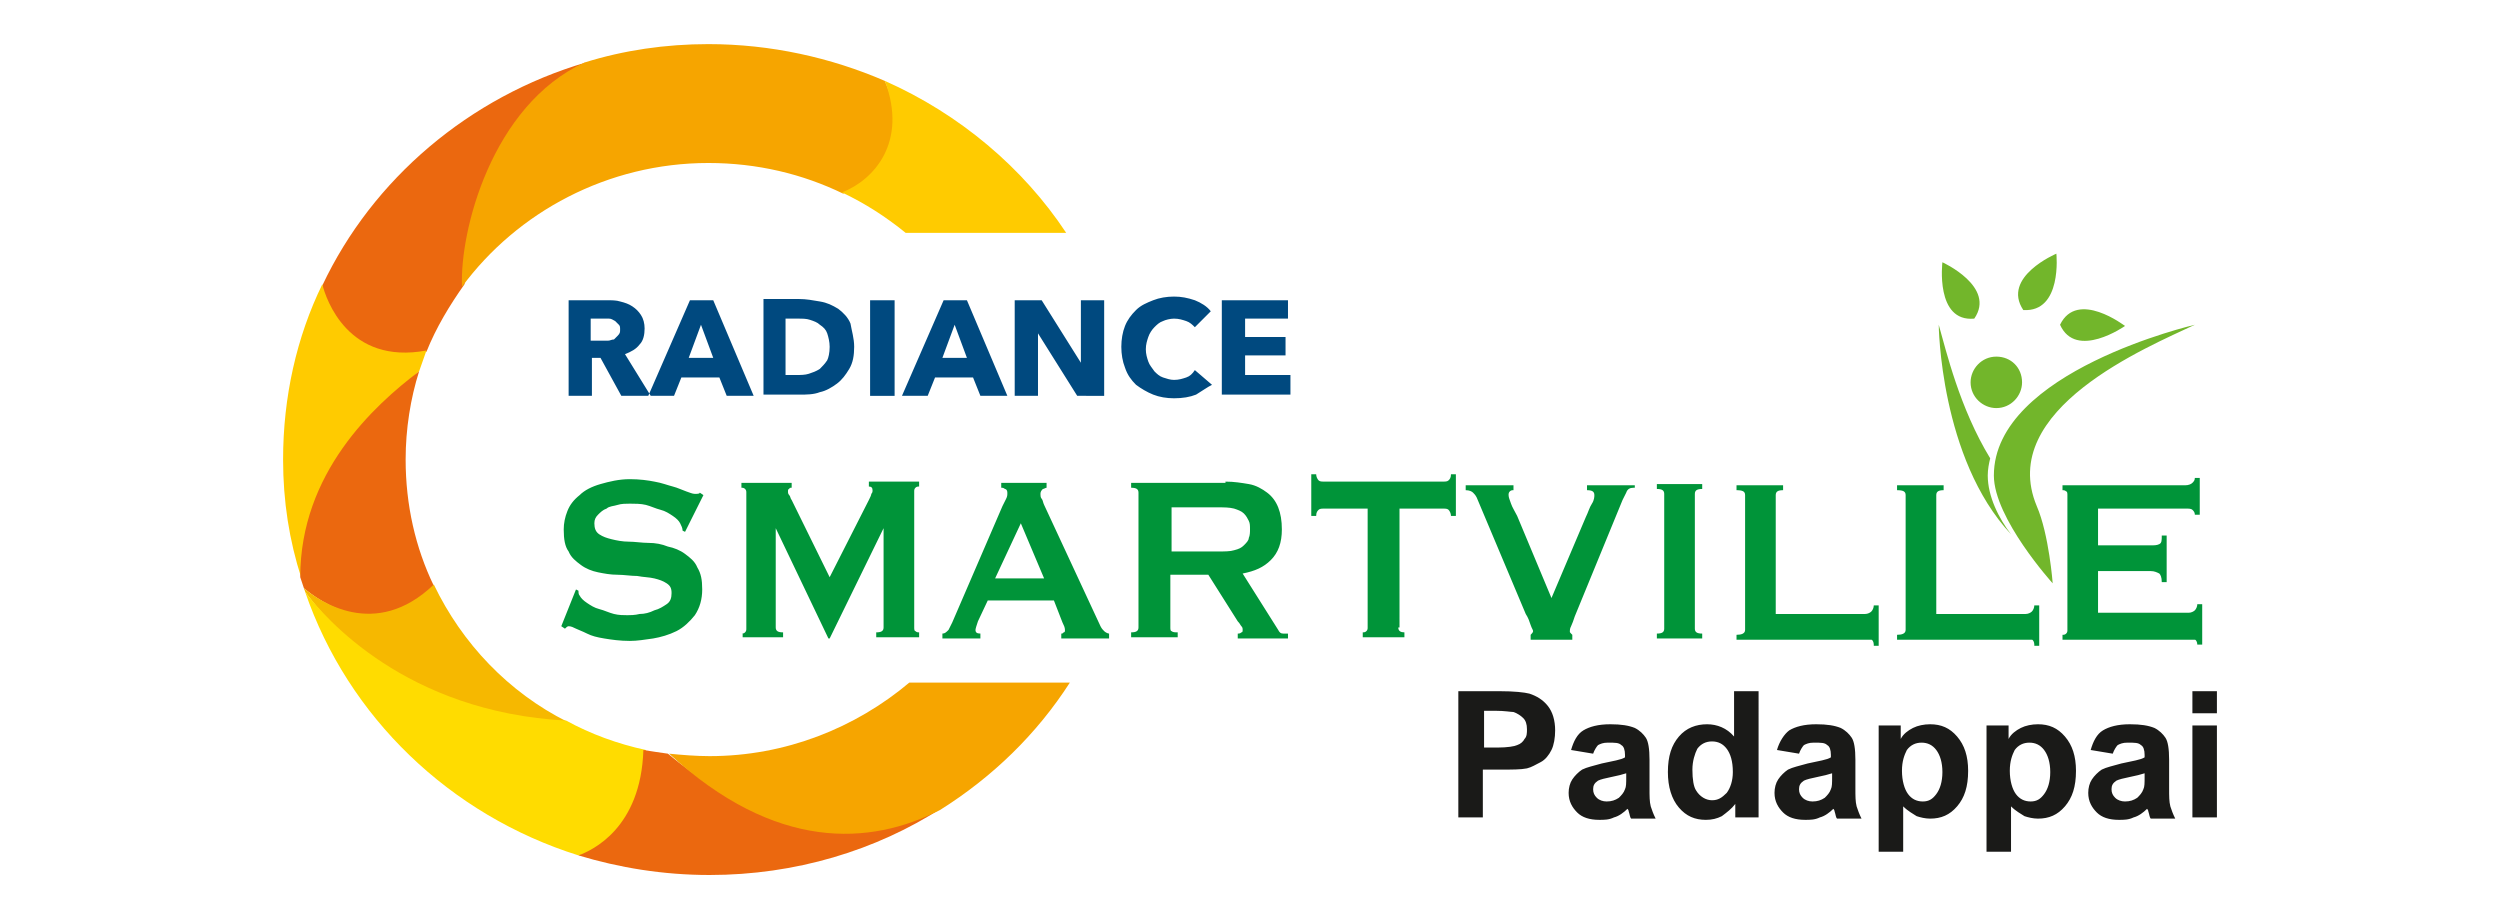
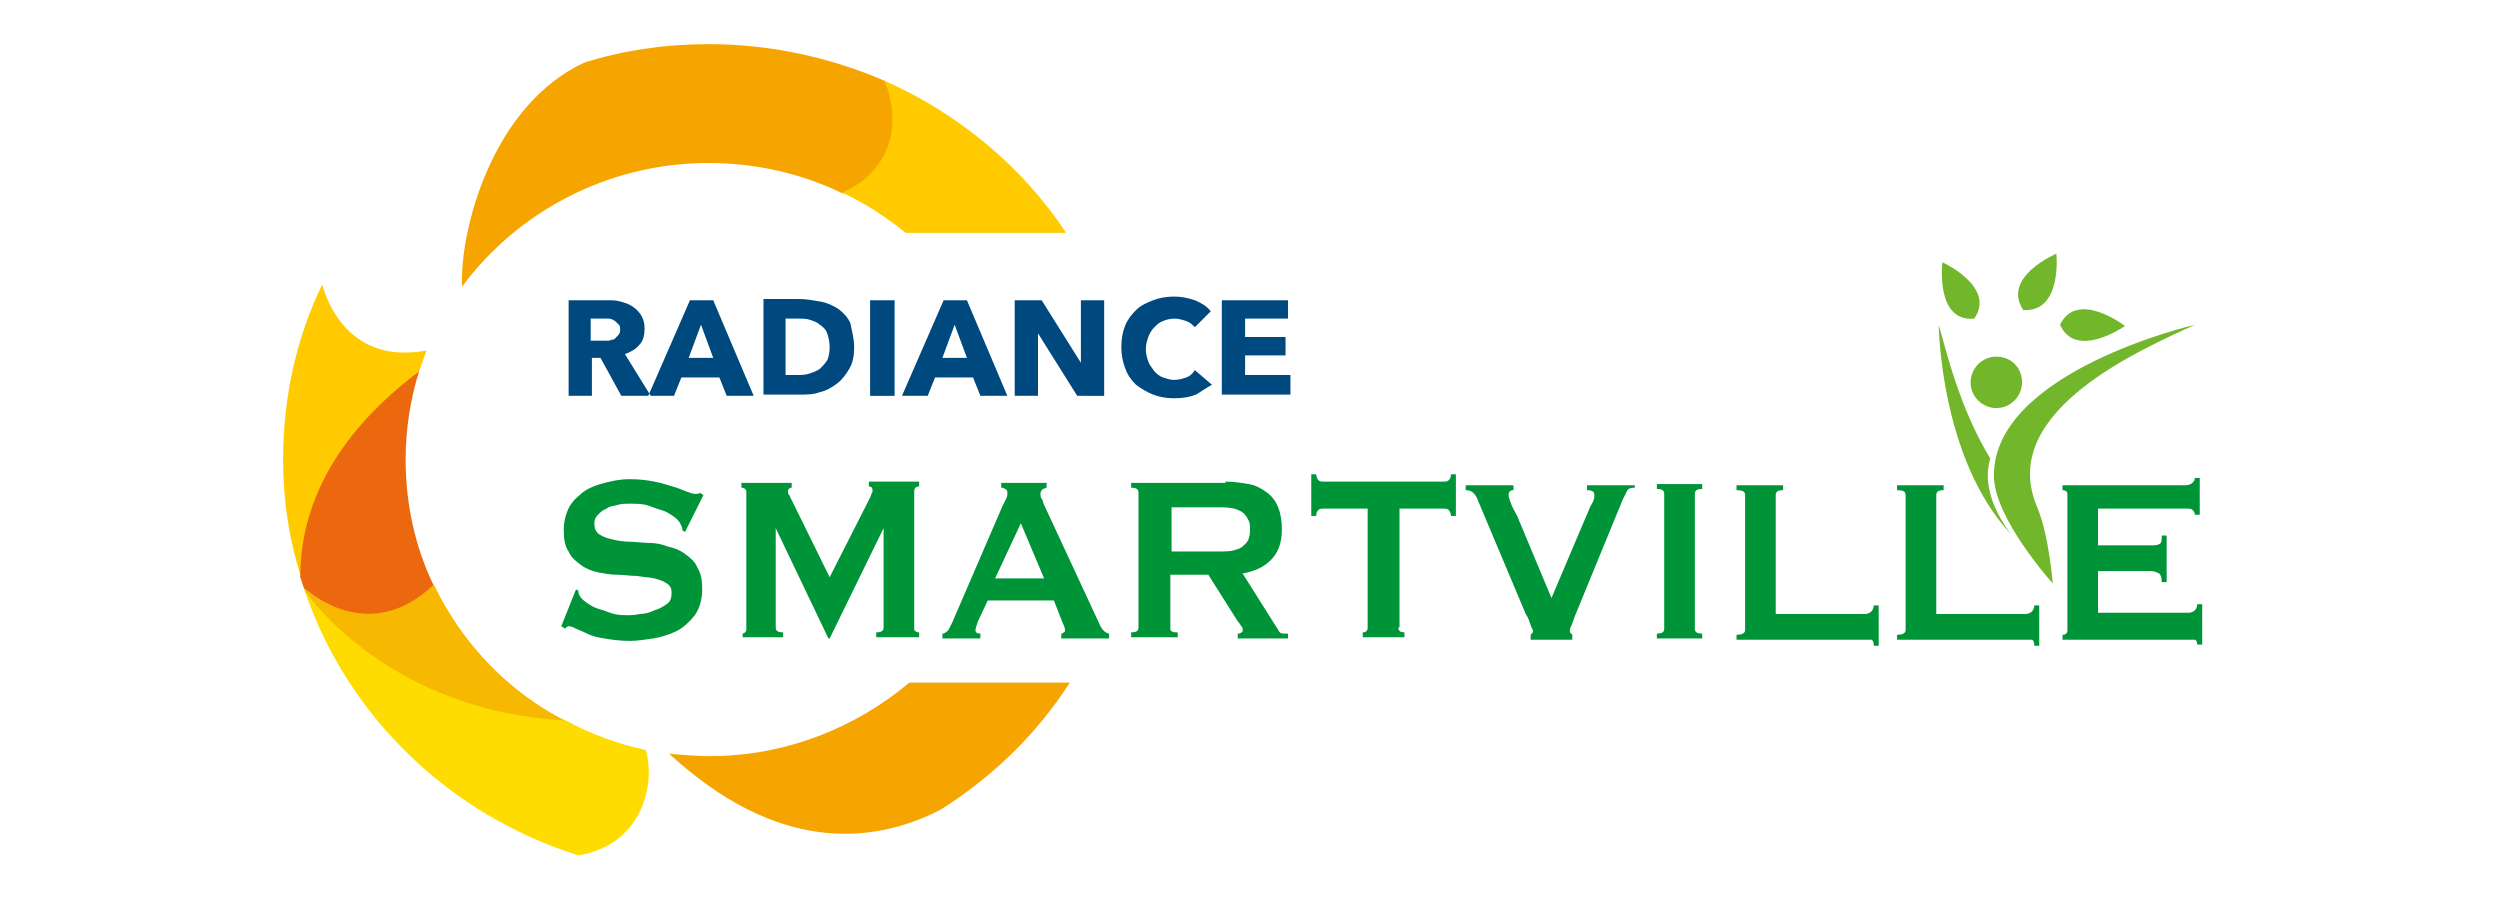
<svg xmlns="http://www.w3.org/2000/svg" version="1.1" id="Layer_1" x="0px" y="0px" viewBox="0 0 204 75" style="enable-background:new 0 0 204 75;" xml:space="preserve">
  <style type="text/css">
	.st0{display:none;fill-rule:evenodd;clip-rule:evenodd;fill:#1E1E1E;}
	.st1{fill-rule:evenodd;clip-rule:evenodd;fill:#EB680F;}
	.st2{fill-rule:evenodd;clip-rule:evenodd;fill:#FFCB00;}
	.st3{fill-rule:evenodd;clip-rule:evenodd;fill:#F6B800;}
	.st4{fill-rule:evenodd;clip-rule:evenodd;fill:#FFDC00;}
	.st5{fill-rule:evenodd;clip-rule:evenodd;fill:#F6A500;}
	.st6{fill-rule:evenodd;clip-rule:evenodd;fill:#00497F;}
	.st7{fill-rule:evenodd;clip-rule:evenodd;fill:#009439;}
	.st8{fill-rule:evenodd;clip-rule:evenodd;fill:#72B62B;}
	.st9{fill-rule:evenodd;clip-rule:evenodd;fill:#1A1A18;}
</style>
  <rect x="-50.5" class="st0" width="305" height="75" />
  <g>
    <g>
-       <path class="st1" d="M26.3,23.3c0.2,1.2,1.5,6.5,8.5,5.4c0.8-2,1.9-3.8,3.1-5.5c0.8-5.7,3.1-14.9,9.9-18.1    C38.3,7.9,30.4,14.6,26.3,23.3z" />
      <path class="st2" d="M26.3,23.2c-2.1,4.3-3.2,9.2-3.2,14.3c0,3.4,0.5,6.6,1.5,9.7c0.2-7.8,5.9-13.7,9.6-16.9    c0.2-0.6,0.4-1.1,0.6-1.7C28.4,29.8,26.6,24.4,26.3,23.2z" />
      <path class="st1" d="M33.1,37.5c0-2.5,0.4-5,1.1-7.2c-3.7,2.8-9.7,8.3-9.7,16.8c0.1,0.3,0.2,0.6,0.3,0.9c1.2,1,6,4.6,10.6-0.2    C33.9,44.7,33.1,41.2,33.1,37.5z" />
      <path class="st3" d="M35.4,47.7C30.6,52.3,26,49,24.8,48c0,0.1,0.1,0.2,0.1,0.3c6.1,8.3,15.7,10.3,21.4,10.6    C41.5,56.5,37.7,52.5,35.4,47.7z" />
      <path class="st4" d="M46.2,58.8c-13.1-0.7-19.7-8.4-21.3-10.5c3.5,10.2,11.8,18.2,22.3,21.5c5.3-0.9,6.3-5.9,5.5-8.6    C50.4,60.7,48.2,59.9,46.2,58.8z" />
-       <path class="st1" d="M57.9,71.4c7,0,13.6-2,19-5.5c-9.3,4.7-18.1-0.8-22.4-4.4c-0.7-0.1-1.4-0.2-2-0.3c-0.2,6.4-4.2,8.2-5.3,8.6    C50.5,70.8,54.1,71.4,57.9,71.4z" />
      <path class="st5" d="M74.2,55.7c-4.4,3.7-10.1,6-16.3,6c-1.1,0-2.3-0.1-3.3-0.2c8.7,8,16.4,7.5,22.1,4.6    c4.3-2.7,7.9-6.2,10.6-10.4C85.2,55.7,75.3,55.7,74.2,55.7z" />
      <path class="st5" d="M47.7,5.1c-7.6,3.5-10.2,13.8-10,18.3c4.5-6.1,11.9-10.1,20.1-10.1c4,0,7.7,0.9,11,2.5c6-2.1,4.2-7.4,3.4-9.2    c-4.4-1.9-9.3-3-14.4-3C54.3,3.6,50.9,4.1,47.7,5.1z" />
      <path class="st2" d="M72.2,6.6c1.9,5-0.9,8.1-3.5,9.1c1.9,0.9,3.6,2,5.2,3.3l13.1,0C83.5,13.7,78.3,9.3,72.2,6.6z" />
      <path class="st6" d="M50.6,26.9c0-0.2,0-0.3-0.1-0.4c-0.1-0.1-0.2-0.2-0.3-0.3C50,26.1,49.9,26,49.7,26c-0.2,0-0.3,0-0.5,0h-1v1.8    h0.9c0.2,0,0.3,0,0.5,0c0.2,0,0.3-0.1,0.5-0.1c0.1-0.1,0.2-0.2,0.3-0.3C50.6,27.2,50.6,27.1,50.6,26.9L50.6,26.9z M50.7,32.3    l-1.7-3.1h-0.7v3.1h-1.9v-7.8h3.1c0.4,0,0.8,0,1.1,0.1c0.4,0.1,0.7,0.2,1,0.4c0.3,0.2,0.5,0.4,0.7,0.7c0.2,0.3,0.3,0.7,0.3,1.1    c0,0.5-0.1,1-0.4,1.3c-0.3,0.4-0.7,0.6-1.2,0.8l2.1,3.4H50.7L50.7,32.3z M57.2,26.5l-1,2.7h2L57.2,26.5L57.2,26.5z M59.3,32.3h2.2    l-3.3-7.8h-1.9l-3.4,7.8H55l0.6-1.5h3.1L59.3,32.3L59.3,32.3z M67.7,28.3c0-0.4-0.1-0.8-0.2-1.1c-0.1-0.3-0.3-0.5-0.6-0.7    c-0.2-0.2-0.5-0.3-0.8-0.4c-0.3-0.1-0.6-0.1-1-0.1h-1v4.6H65c0.3,0,0.7,0,1-0.1c0.3-0.1,0.6-0.2,0.9-0.4c0.2-0.2,0.4-0.4,0.6-0.7    C67.6,29.2,67.7,28.8,67.7,28.3L67.7,28.3z M69.7,28.3c0,0.7-0.1,1.3-0.4,1.8c-0.3,0.5-0.6,0.9-1,1.2c-0.4,0.3-0.9,0.6-1.4,0.7    c-0.5,0.2-1.1,0.2-1.6,0.2h-3v-7.8h2.9c0.6,0,1.1,0.1,1.7,0.2c0.6,0.1,1,0.3,1.5,0.6c0.4,0.3,0.8,0.7,1,1.2    C69.5,27,69.7,27.6,69.7,28.3L69.7,28.3z M71,24.5h2v7.8h-2V24.5L71,24.5z M77.9,26.5l-1,2.7h2L77.9,26.5L77.9,26.5z M80,32.3    l-0.6-1.5h-3.1l-0.6,1.5h-2.1l3.4-7.8h1.9l3.3,7.8H80L80,32.3z M87.9,32.3l-3.2-5.1h0l0,5.1h-1.9v-7.8H85l3.2,5.1h0l0-5.1h1.9v7.8    H87.9L87.9,32.3z M97.6,32.2c-0.5,0.2-1.1,0.3-1.8,0.3c-0.6,0-1.2-0.1-1.7-0.3c-0.5-0.2-1-0.5-1.4-0.8C92.3,31,92,30.6,91.8,30    c-0.2-0.5-0.3-1.1-0.3-1.7c0-0.6,0.1-1.2,0.3-1.7c0.2-0.5,0.5-0.9,0.9-1.3c0.4-0.4,0.9-0.6,1.4-0.8c0.5-0.2,1.1-0.3,1.7-0.3    c0.6,0,1.1,0.1,1.7,0.3c0.5,0.2,1,0.5,1.3,0.9l-1.3,1.3c-0.2-0.2-0.4-0.4-0.7-0.5S96.2,26,95.8,26c-0.3,0-0.7,0.1-0.9,0.2    c-0.3,0.1-0.5,0.3-0.7,0.5s-0.4,0.5-0.5,0.8c-0.1,0.3-0.2,0.6-0.2,1c0,0.4,0.1,0.7,0.2,1c0.1,0.3,0.3,0.5,0.5,0.8    c0.2,0.2,0.4,0.4,0.7,0.5c0.3,0.1,0.6,0.2,0.9,0.2c0.4,0,0.7-0.1,1-0.2c0.3-0.1,0.5-0.3,0.7-0.6l1.4,1.2    C98.5,31.6,98.1,31.9,97.6,32.2L97.6,32.2z M99.7,32.3v-7.8h5.4V26h-3.5v1.5h3.3V29h-3.3v1.6h3.7v1.6H99.7z" />
      <path class="st7" d="M47,48.1l0.2,0.1c0,0.1,0,0.3,0.1,0.4c0.1,0.2,0.3,0.4,0.6,0.6c0.3,0.2,0.6,0.4,1,0.5    c0.4,0.1,0.8,0.3,1.2,0.4c0.4,0.1,0.8,0.1,1.1,0.1c0.2,0,0.6,0,1-0.1c0.4,0,0.8-0.1,1.2-0.3c0.4-0.1,0.7-0.3,1-0.5    c0.3-0.2,0.4-0.5,0.4-0.9c0-0.4-0.1-0.6-0.4-0.8c-0.3-0.2-0.6-0.3-1-0.4c-0.4-0.1-0.9-0.1-1.4-0.2c-0.5,0-1.1-0.1-1.6-0.1    c-0.6,0-1.1-0.1-1.6-0.2c-0.5-0.1-1-0.3-1.4-0.6c-0.4-0.3-0.8-0.6-1-1.1C46.1,44.6,46,44,46,43.2c0-0.5,0.1-1,0.3-1.5    c0.2-0.5,0.5-0.9,1-1.3c0.4-0.4,1-0.7,1.7-0.9c0.7-0.2,1.5-0.4,2.4-0.4c0.8,0,1.5,0.1,2,0.2c0.6,0.1,1.1,0.3,1.5,0.4    c0.4,0.1,0.8,0.3,1.1,0.4c0.3,0.1,0.5,0.2,0.7,0.2c0.2,0,0.4,0,0.4-0.1l0.3,0.2l-1.5,3l-0.2-0.1c0-0.2-0.1-0.4-0.2-0.6    c-0.1-0.2-0.3-0.4-0.6-0.6c-0.3-0.2-0.6-0.4-1-0.5c-0.4-0.1-0.8-0.3-1.2-0.4c-0.4-0.1-0.9-0.1-1.3-0.1c-0.3,0-0.7,0-1,0.1    c-0.3,0.1-0.7,0.1-0.9,0.3c-0.3,0.1-0.5,0.3-0.7,0.5c-0.2,0.2-0.3,0.4-0.3,0.7c0,0.4,0.1,0.7,0.4,0.9c0.3,0.2,0.6,0.3,1,0.4    c0.4,0.1,0.9,0.2,1.4,0.2c0.5,0,1.1,0.1,1.6,0.1c0.6,0,1.1,0.1,1.6,0.3c0.5,0.1,1,0.3,1.4,0.6c0.4,0.3,0.8,0.6,1,1.1    c0.3,0.5,0.4,1,0.4,1.8c0,0.8-0.2,1.5-0.6,2.1c-0.4,0.5-0.9,1-1.5,1.3c-0.6,0.3-1.3,0.5-1.9,0.6c-0.7,0.1-1.3,0.2-1.9,0.2    c-0.8,0-1.5-0.1-2.1-0.2c-0.6-0.1-1-0.2-1.4-0.4c-0.4-0.2-0.7-0.3-0.9-0.4c-0.2-0.1-0.4-0.2-0.6-0.2c-0.1,0-0.2,0.1-0.3,0.2    l-0.3-0.2L47,48.1L47,48.1z M60.5,51.7c0.1,0,0.2,0,0.3-0.1c0.1-0.1,0.1-0.2,0.1-0.3V40.2c0-0.1,0-0.2-0.1-0.3    c-0.1-0.1-0.2-0.1-0.3-0.1v-0.4h4.1v0.4c-0.1,0-0.2,0-0.2,0.1c-0.1,0-0.1,0.1-0.1,0.2c0,0.1,0,0.2,0.1,0.3    c0.1,0.1,0.1,0.3,0.2,0.4l3.1,6.3l3.2-6.3c0.1-0.2,0.2-0.4,0.2-0.5c0.1-0.1,0.1-0.2,0.1-0.3c0-0.2-0.1-0.3-0.3-0.3v-0.4h4.1v0.4    c-0.1,0-0.2,0-0.3,0.1c-0.1,0.1-0.1,0.2-0.1,0.3v11.1c0,0.1,0,0.3,0.1,0.3c0.1,0.1,0.2,0.1,0.3,0.1v0.4h-3.5v-0.4    c0.4,0,0.6-0.1,0.6-0.4v-8.1h0l-4.4,9h-0.1l-4.3-9h0v8.1c0,0.3,0.2,0.4,0.6,0.4v0.4h-3.3V51.7L60.5,51.7z M85.2,47.2l-1.9-4.5    l-2.1,4.5H85.2L85.2,47.2z M76.9,51.7c0.2,0,0.3-0.1,0.5-0.3c0.1-0.2,0.2-0.4,0.3-0.6l4.1-9.5c0.1-0.2,0.2-0.4,0.3-0.6    c0.1-0.2,0.1-0.3,0.1-0.5c0-0.2-0.1-0.3-0.2-0.3c-0.1-0.1-0.2-0.1-0.3-0.1v-0.4h3.7v0.4c-0.1,0-0.2,0.1-0.3,0.1    c-0.1,0.1-0.2,0.2-0.2,0.4c0,0.1,0,0.3,0.1,0.4c0.1,0.1,0.1,0.3,0.2,0.5l4.6,9.9c0.1,0.2,0.2,0.3,0.3,0.4c0.1,0.1,0.3,0.2,0.4,0.2    v0.4h-3.9v-0.4c0.1,0,0.1,0,0.2-0.1c0.1,0,0.1-0.1,0.1-0.2c0-0.2-0.1-0.4-0.2-0.6L86,49h-5.4l-0.8,1.7c-0.1,0.3-0.2,0.6-0.2,0.7    c0,0.2,0.1,0.3,0.4,0.3v0.4h-3.1V51.7L76.9,51.7z M99.4,45c0.5,0,1,0,1.3-0.1c0.4-0.1,0.6-0.2,0.8-0.4c0.2-0.2,0.4-0.4,0.4-0.6    c0.1-0.2,0.1-0.5,0.1-0.7c0-0.3,0-0.5-0.1-0.7c-0.1-0.2-0.2-0.4-0.4-0.6c-0.2-0.2-0.5-0.3-0.8-0.4c-0.4-0.1-0.8-0.1-1.3-0.1h-3.8    V45H99.4L99.4,45z M100,39.3c0.7,0,1.3,0.1,1.9,0.2c0.6,0.1,1.1,0.4,1.5,0.7c0.4,0.3,0.7,0.7,0.9,1.2c0.2,0.5,0.3,1.1,0.3,1.8    c0,1.1-0.3,1.9-0.9,2.5c-0.6,0.6-1.3,0.9-2.3,1.1l2.9,4.6c0.1,0.2,0.2,0.3,0.4,0.3c0.1,0,0.3,0,0.4,0v0.4H101v-0.4    c0.1,0,0.2,0,0.3-0.1c0.1,0,0.1-0.1,0.1-0.2c0-0.1,0-0.2-0.1-0.3c-0.1-0.1-0.1-0.2-0.3-0.4l-2.4-3.8h-3.1v4.3c0,0.1,0,0.3,0.1,0.3    c0.1,0.1,0.3,0.1,0.5,0.1v0.4h-3.8v-0.4c0.4,0,0.6-0.1,0.6-0.4v-11c0-0.3-0.2-0.4-0.6-0.4v-0.4H100L100,39.3z M114.1,51.2    c0,0.3,0.2,0.4,0.5,0.4v0.4h-3.4v-0.4c0.1,0,0.2,0,0.3-0.1c0.1-0.1,0.1-0.2,0.1-0.3v-9.7H108c-0.1,0-0.3,0-0.4,0.1    c-0.1,0.1-0.2,0.2-0.2,0.5H107v-3.4h0.4c0,0.2,0.1,0.4,0.2,0.5c0.1,0.1,0.3,0.1,0.4,0.1h9.8c0.1,0,0.3,0,0.4-0.1    c0.1-0.1,0.2-0.2,0.2-0.5h0.4v3.4h-0.4c0-0.2-0.1-0.4-0.2-0.5c-0.1-0.1-0.3-0.1-0.4-0.1h-3.6V51.2L114.1,51.2z M133.3,39.8    c-0.3,0-0.5,0.1-0.6,0.4c-0.1,0.2-0.2,0.4-0.3,0.6l-3.9,9.5c-0.1,0.3-0.2,0.6-0.3,0.8c-0.1,0.2-0.1,0.3-0.1,0.4    c0,0.1,0,0.1,0.1,0.2c0,0,0.1,0.1,0.1,0.1v0.4h-3.4v-0.4c0.1-0.1,0.2-0.2,0.2-0.3c0-0.1-0.1-0.2-0.2-0.5c-0.1-0.3-0.2-0.6-0.4-0.9    l-4-9.5c-0.1-0.2-0.2-0.3-0.3-0.4c-0.1-0.1-0.3-0.2-0.6-0.2v-0.4h3.9v0.4c-0.1,0-0.2,0-0.3,0.1c-0.1,0.1-0.1,0.2-0.1,0.3    c0,0.2,0.1,0.4,0.2,0.7c0.1,0.3,0.3,0.6,0.5,1l2.8,6.7l2.8-6.6c0.2-0.4,0.3-0.8,0.5-1.1c0.2-0.3,0.2-0.6,0.2-0.7    c0-0.3-0.2-0.4-0.6-0.4v-0.4h3.9V39.8L133.3,39.8z M135.2,51.7c0.4,0,0.6-0.1,0.6-0.4v-11c0-0.3-0.2-0.4-0.6-0.4v-0.4h3.7v0.4    c-0.4,0-0.6,0.1-0.6,0.4v11c0,0.3,0.2,0.4,0.6,0.4v0.4h-3.7V51.7L135.2,51.7z M152.9,52.6c0-0.2-0.1-0.4-0.2-0.4    c-0.1,0-0.3,0-0.5,0h-10.5v-0.4c0.4,0,0.7-0.1,0.7-0.4v-11c0-0.3-0.2-0.4-0.7-0.4v-0.4h3.8v0.4c-0.4,0-0.6,0.1-0.6,0.4v9.7h7.3    c0.2,0,0.4-0.1,0.5-0.2c0.1-0.1,0.2-0.3,0.2-0.5h0.4v3.3H152.9L152.9,52.6z M166,52.6c0-0.2-0.1-0.4-0.2-0.4c-0.1,0-0.3,0-0.5,0    h-10.5v-0.4c0.4,0,0.7-0.1,0.7-0.4v-11c0-0.3-0.2-0.4-0.7-0.4v-0.4h3.8v0.4c-0.4,0-0.6,0.1-0.6,0.4v9.7h7.3c0.2,0,0.4-0.1,0.5-0.2    c0.1-0.1,0.2-0.3,0.2-0.5h0.4v3.3H166L166,52.6z M179.1,42c0-0.2-0.1-0.3-0.2-0.4c-0.1-0.1-0.3-0.1-0.6-0.1h-7.1v3h4.3    c0.3,0,0.5,0,0.7-0.1c0.2-0.1,0.2-0.3,0.2-0.7h0.4v3.8h-0.4c0-0.4-0.1-0.6-0.2-0.7c-0.2-0.1-0.4-0.2-0.7-0.2h-4.3v3.4h7.4    c0.2,0,0.4-0.1,0.5-0.2c0.1-0.1,0.2-0.3,0.2-0.5h0.4v3.3h-0.4c0-0.2-0.1-0.4-0.2-0.4c-0.1,0-0.3,0-0.5,0h-10.3v-0.4    c0.1,0,0.2,0,0.3-0.1c0.1-0.1,0.1-0.2,0.1-0.3v-11c0-0.1,0-0.3-0.1-0.3c-0.1-0.1-0.2-0.1-0.3-0.1v-0.4h10c0.3,0,0.5-0.1,0.6-0.2    c0.1-0.1,0.2-0.2,0.2-0.4h0.4V42H179.1z" />
      <path class="st8" d="M158.5,21.4c0,0,4.4,2,2.6,4.6C157.9,26.3,158.5,21.4,158.5,21.4L158.5,21.4z M167.8,20.7    c0,0,0.5,4.8-2.7,4.6C163.3,22.6,167.8,20.7,167.8,20.7L167.8,20.7z M173.4,26.6c0,0-3.9-3-5.3-0.1    C169.4,29.4,173.4,26.6,173.4,26.6L173.4,26.6z M162.2,38.8c0-0.5,0.1-1,0.2-1.4c-2.5-4.1-3.6-8.8-4.2-10.9c0,0,0.1,10.9,5.9,17.1    C163.1,42.3,162.2,40.5,162.2,38.8L162.2,38.8z M166.2,41.3c1,2.3,1.3,6.3,1.3,6.3s-4.8-5.3-4.8-8.8c0-8.5,16.4-12.3,16.4-12.3    C175.3,28.3,162.9,33.4,166.2,41.3L166.2,41.3z M165,31.2c0,1.1-0.9,2.1-2.1,2.1c-1.1,0-2.1-0.9-2.1-2.1c0-1.1,0.9-2.1,2.1-2.1    C164.1,29.1,165,30,165,31.2z" />
    </g>
-     <path class="st9" d="M119,66.7V56.4h3.3c1.3,0,2.1,0.1,2.5,0.2c0.6,0.2,1.1,0.5,1.5,1c0.4,0.5,0.6,1.2,0.6,2c0,0.6-0.1,1.2-0.3,1.6   c-0.2,0.4-0.5,0.8-0.9,1c-0.4,0.2-0.7,0.4-1.1,0.5c-0.5,0.1-1.2,0.1-2.2,0.1h-1.4v3.9H119L119,66.7z M121.1,58.1v2.9h1.1   c0.8,0,1.4-0.1,1.6-0.2c0.3-0.1,0.5-0.3,0.6-0.5c0.2-0.2,0.2-0.5,0.2-0.8c0-0.4-0.1-0.7-0.3-0.9c-0.2-0.2-0.5-0.4-0.8-0.5   c-0.2,0-0.7-0.1-1.5-0.1H121.1L121.1,58.1z M130,61.5l-1.8-0.3c0.2-0.7,0.5-1.3,1-1.6c0.5-0.3,1.2-0.5,2.2-0.5c0.9,0,1.5,0.1,2,0.3   c0.4,0.2,0.7,0.5,0.9,0.8c0.2,0.3,0.3,0.9,0.3,1.8l0,2.3c0,0.7,0,1.1,0.1,1.5c0.1,0.3,0.2,0.6,0.4,1h-2c-0.1-0.1-0.1-0.3-0.2-0.6   c0-0.1-0.1-0.2-0.1-0.2c-0.3,0.3-0.7,0.6-1.1,0.7c-0.4,0.2-0.8,0.2-1.2,0.2c-0.8,0-1.4-0.2-1.8-0.6c-0.4-0.4-0.7-0.9-0.7-1.6   c0-0.4,0.1-0.8,0.3-1.1c0.2-0.3,0.5-0.6,0.8-0.8c0.4-0.2,0.9-0.3,1.6-0.5c0.9-0.2,1.6-0.3,1.9-0.5v-0.2c0-0.4-0.1-0.7-0.3-0.8   c-0.2-0.2-0.5-0.2-1.1-0.2c-0.4,0-0.6,0.1-0.8,0.2C130.3,60.9,130.1,61.2,130,61.5L130,61.5z M132.7,63.1c-0.3,0.1-0.7,0.2-1.2,0.3   c-0.5,0.1-0.9,0.2-1.1,0.3c-0.3,0.2-0.4,0.4-0.4,0.7c0,0.3,0.1,0.5,0.3,0.7c0.2,0.2,0.5,0.3,0.8,0.3c0.4,0,0.7-0.1,1-0.3   c0.2-0.2,0.4-0.4,0.5-0.7c0.1-0.2,0.1-0.5,0.1-1V63.1L132.7,63.1z M143.4,66.7h-1.8v-1.1c-0.3,0.4-0.7,0.7-1.1,1   c-0.4,0.2-0.8,0.3-1.3,0.3c-0.9,0-1.6-0.3-2.2-1c-0.6-0.7-0.9-1.7-0.9-2.9c0-1.3,0.3-2.2,0.9-2.9c0.6-0.7,1.4-1,2.3-1   c0.8,0,1.6,0.3,2.2,1v-3.7h2V66.7L143.4,66.7z M138.1,62.8c0,0.8,0.1,1.4,0.3,1.7c0.3,0.5,0.8,0.8,1.3,0.8c0.5,0,0.8-0.2,1.2-0.6   c0.3-0.4,0.5-1,0.5-1.7c0-0.9-0.2-1.5-0.5-1.9c-0.3-0.4-0.7-0.6-1.2-0.6c-0.5,0-0.9,0.2-1.2,0.6C138.3,61.5,138.1,62.1,138.1,62.8   L138.1,62.8z M146.8,61.5l-1.8-0.3c0.2-0.7,0.6-1.3,1-1.6c0.5-0.3,1.2-0.5,2.2-0.5c0.9,0,1.5,0.1,2,0.3c0.4,0.2,0.7,0.5,0.9,0.8   c0.2,0.3,0.3,0.9,0.3,1.8l0,2.3c0,0.7,0,1.1,0.1,1.5c0.1,0.3,0.2,0.6,0.4,1h-2c-0.1-0.1-0.1-0.3-0.2-0.6c0-0.1-0.1-0.2-0.1-0.2   c-0.3,0.3-0.7,0.6-1.1,0.7c-0.4,0.2-0.8,0.2-1.2,0.2c-0.8,0-1.4-0.2-1.8-0.6c-0.4-0.4-0.7-0.9-0.7-1.6c0-0.4,0.1-0.8,0.3-1.1   c0.2-0.3,0.5-0.6,0.8-0.8c0.4-0.2,0.9-0.3,1.6-0.5c0.9-0.2,1.6-0.3,1.9-0.5v-0.2c0-0.4-0.1-0.7-0.3-0.8c-0.2-0.2-0.5-0.2-1.1-0.2   c-0.4,0-0.6,0.1-0.8,0.2C147.1,60.9,146.9,61.2,146.8,61.5L146.8,61.5z M149.5,63.1c-0.3,0.1-0.7,0.2-1.2,0.3   c-0.5,0.1-0.9,0.2-1.1,0.3c-0.3,0.2-0.4,0.4-0.4,0.7c0,0.3,0.1,0.5,0.3,0.7c0.2,0.2,0.5,0.3,0.8,0.3c0.4,0,0.7-0.1,1-0.3   c0.2-0.2,0.4-0.4,0.5-0.7c0.1-0.2,0.1-0.5,0.1-1V63.1L149.5,63.1z M153.3,59.2h1.8v1.1c0.2-0.4,0.6-0.7,1-0.9   c0.4-0.2,0.9-0.3,1.4-0.3c0.9,0,1.6,0.3,2.2,1c0.6,0.7,0.9,1.6,0.9,2.8c0,1.3-0.3,2.2-0.9,2.9c-0.6,0.7-1.3,1-2.2,1   c-0.4,0-0.8-0.1-1.1-0.2c-0.3-0.2-0.7-0.4-1.1-0.8v3.7h-2V59.2L153.3,59.2z M155.2,62.9c0,0.8,0.2,1.5,0.5,1.9   c0.3,0.4,0.7,0.6,1.2,0.6c0.5,0,0.8-0.2,1.1-0.6c0.3-0.4,0.5-1,0.5-1.8c0-0.8-0.2-1.4-0.5-1.8c-0.3-0.4-0.7-0.6-1.2-0.6   c-0.5,0-0.9,0.2-1.2,0.6C155.4,61.6,155.2,62.1,155.2,62.9L155.2,62.9z M162.1,59.2h1.8v1.1c0.2-0.4,0.6-0.7,1-0.9   c0.4-0.2,0.9-0.3,1.4-0.3c0.9,0,1.6,0.3,2.2,1c0.6,0.7,0.9,1.6,0.9,2.8c0,1.3-0.3,2.2-0.9,2.9c-0.6,0.7-1.3,1-2.2,1   c-0.4,0-0.8-0.1-1.1-0.2c-0.3-0.2-0.7-0.4-1.1-0.8v3.7h-2V59.2L162.1,59.2z M164,62.9c0,0.8,0.2,1.5,0.5,1.9   c0.3,0.4,0.7,0.6,1.2,0.6c0.5,0,0.8-0.2,1.1-0.6c0.3-0.4,0.5-1,0.5-1.8c0-0.8-0.2-1.4-0.5-1.8c-0.3-0.4-0.7-0.6-1.2-0.6   c-0.5,0-0.9,0.2-1.2,0.6C164.2,61.6,164,62.1,164,62.9L164,62.9z M172.4,61.5l-1.8-0.3c0.2-0.7,0.5-1.3,1-1.6   c0.5-0.3,1.2-0.5,2.2-0.5c0.9,0,1.5,0.1,2,0.3c0.4,0.2,0.7,0.5,0.9,0.8c0.2,0.3,0.3,0.9,0.3,1.8l0,2.3c0,0.7,0,1.1,0.1,1.5   c0.1,0.3,0.2,0.6,0.4,1h-2c-0.1-0.1-0.1-0.3-0.2-0.6c0-0.1-0.1-0.2-0.1-0.2c-0.3,0.3-0.7,0.6-1.1,0.7c-0.4,0.2-0.8,0.2-1.2,0.2   c-0.8,0-1.4-0.2-1.8-0.6c-0.4-0.4-0.7-0.9-0.7-1.6c0-0.4,0.1-0.8,0.3-1.1c0.2-0.3,0.5-0.6,0.8-0.8c0.4-0.2,0.9-0.3,1.6-0.5   c0.9-0.2,1.6-0.3,1.9-0.5v-0.2c0-0.4-0.1-0.7-0.3-0.8c-0.2-0.2-0.5-0.2-1.1-0.2c-0.4,0-0.6,0.1-0.8,0.2   C172.7,60.9,172.5,61.2,172.4,61.5L172.4,61.5z M175,63.1c-0.3,0.1-0.7,0.2-1.2,0.3c-0.5,0.1-0.9,0.2-1.1,0.3   c-0.3,0.2-0.4,0.4-0.4,0.7c0,0.3,0.1,0.5,0.3,0.7c0.2,0.2,0.5,0.3,0.8,0.3c0.4,0,0.7-0.1,1-0.3c0.2-0.2,0.4-0.4,0.5-0.7   c0.1-0.2,0.1-0.5,0.1-1V63.1L175,63.1z M178.9,58.2v-1.8h2v1.8H178.9L178.9,58.2z M178.9,66.7v-7.5h2v7.5H178.9z" />
  </g>
</svg>